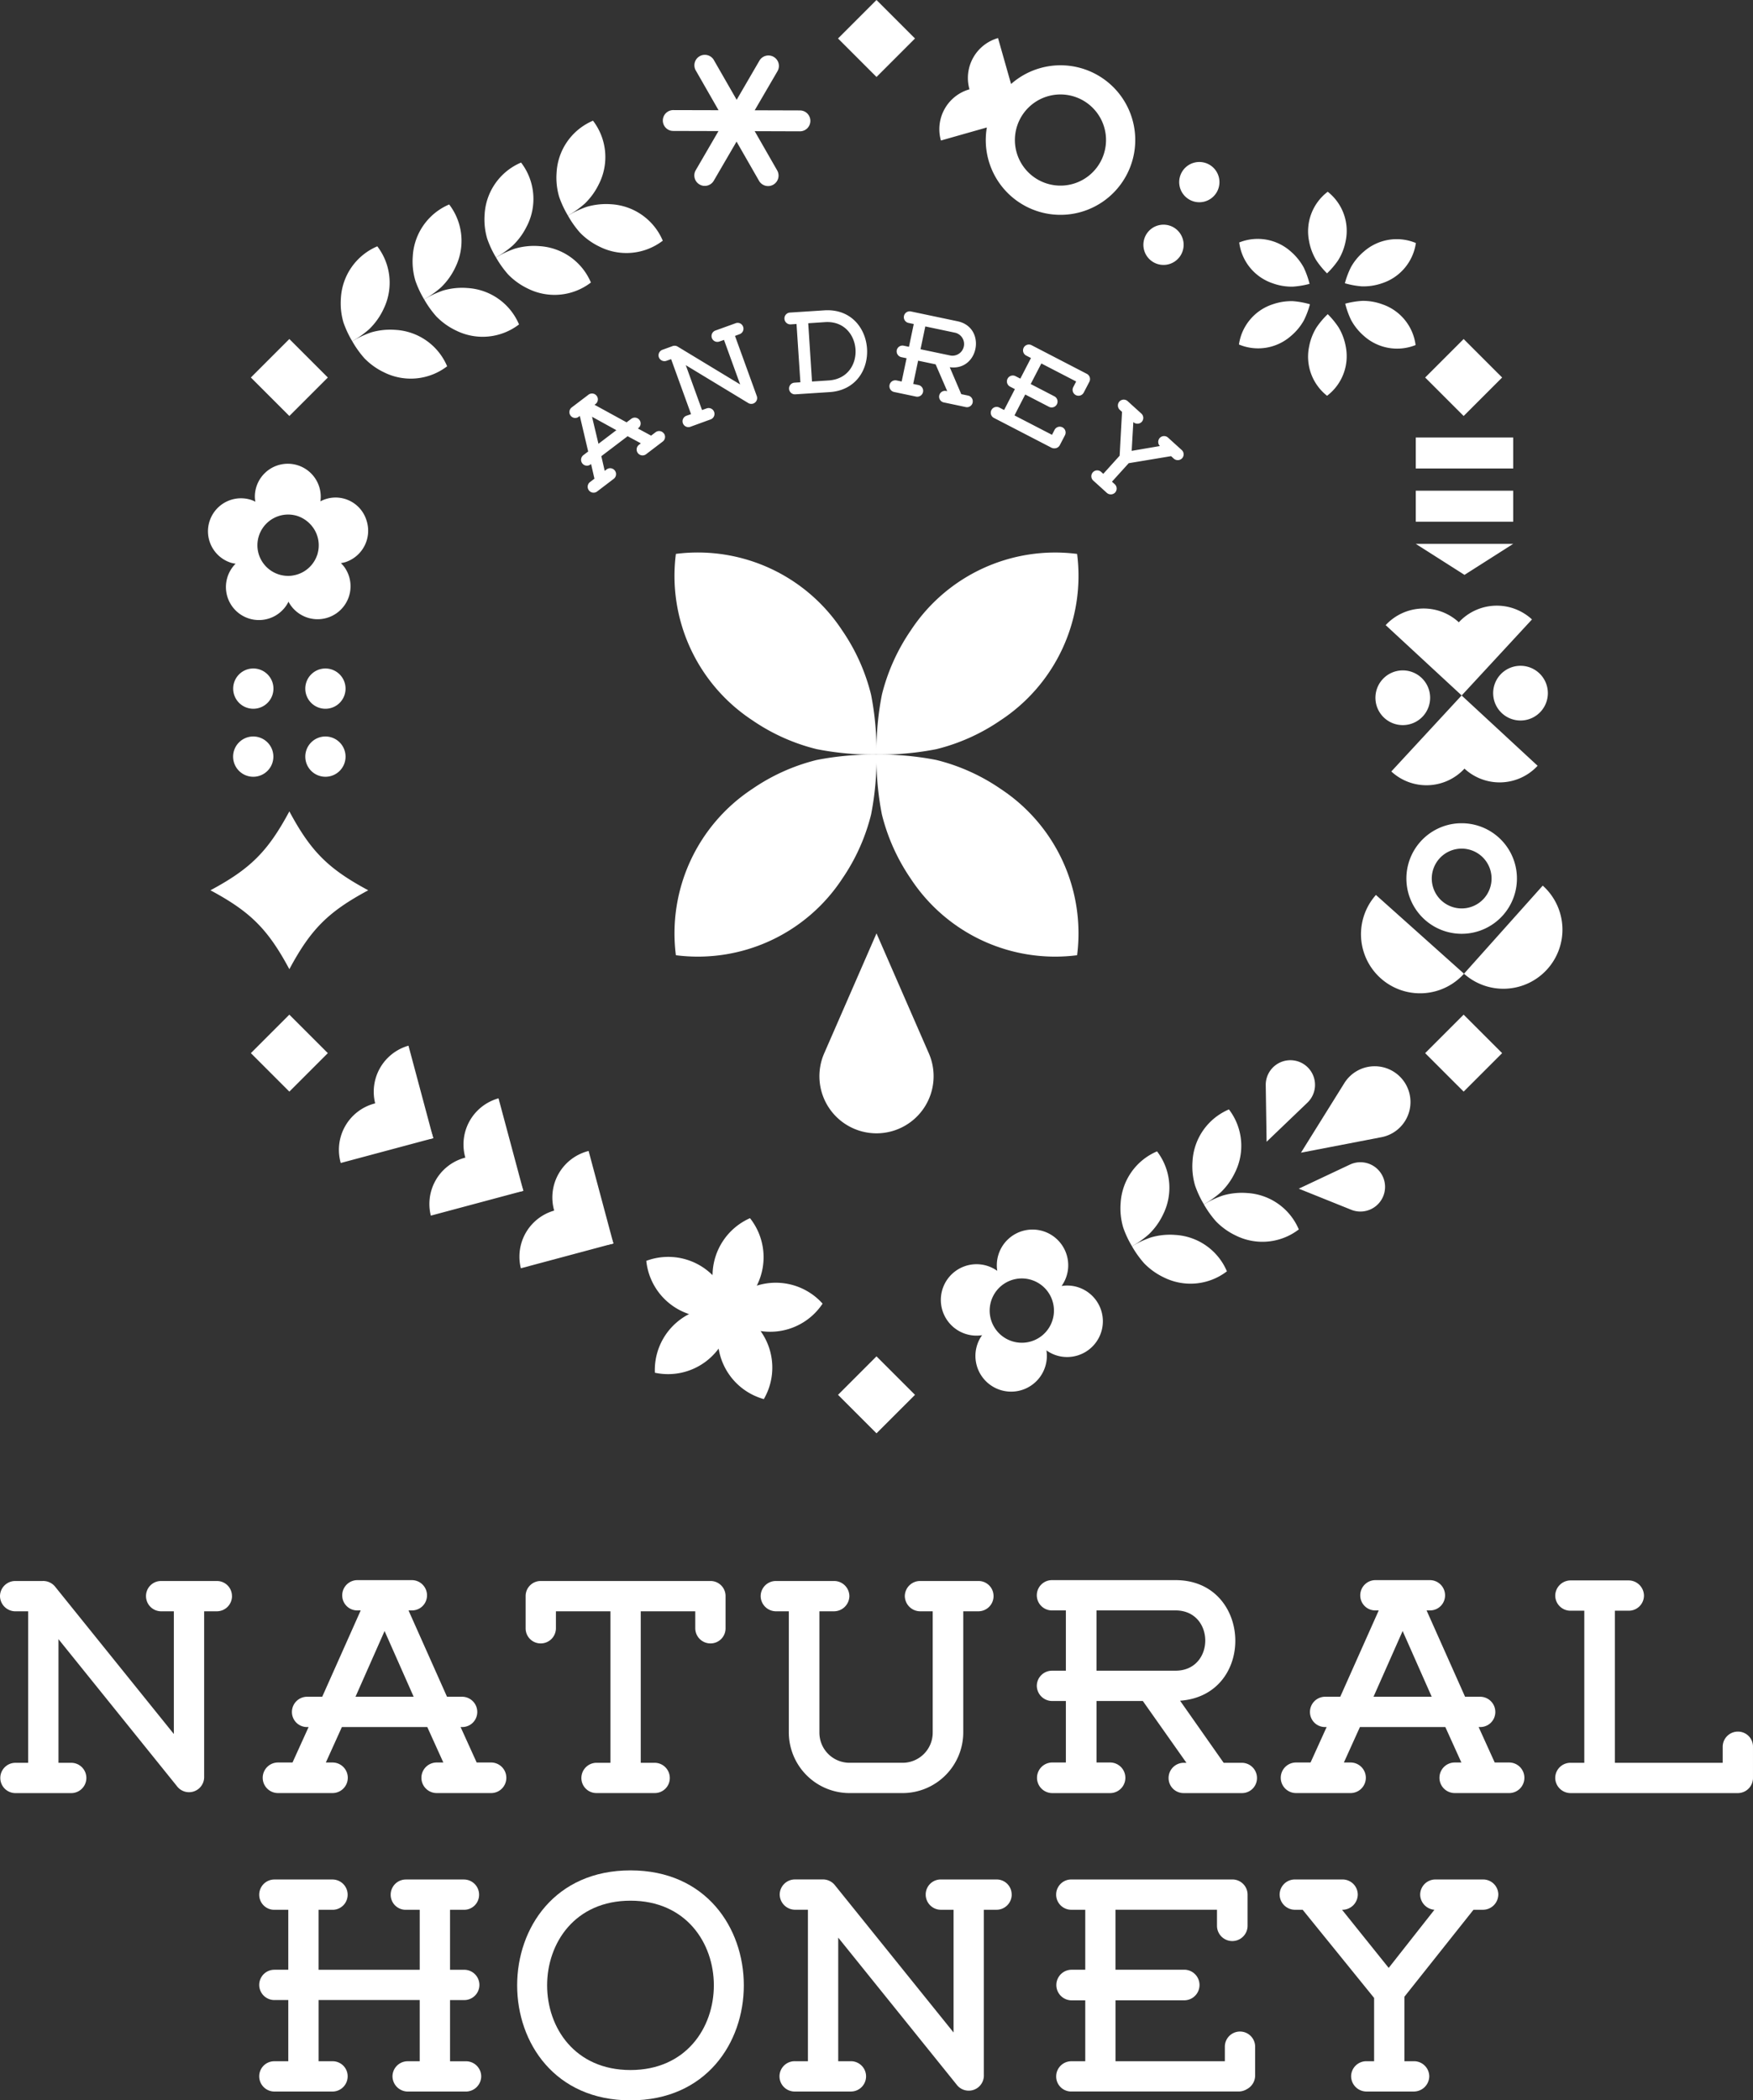
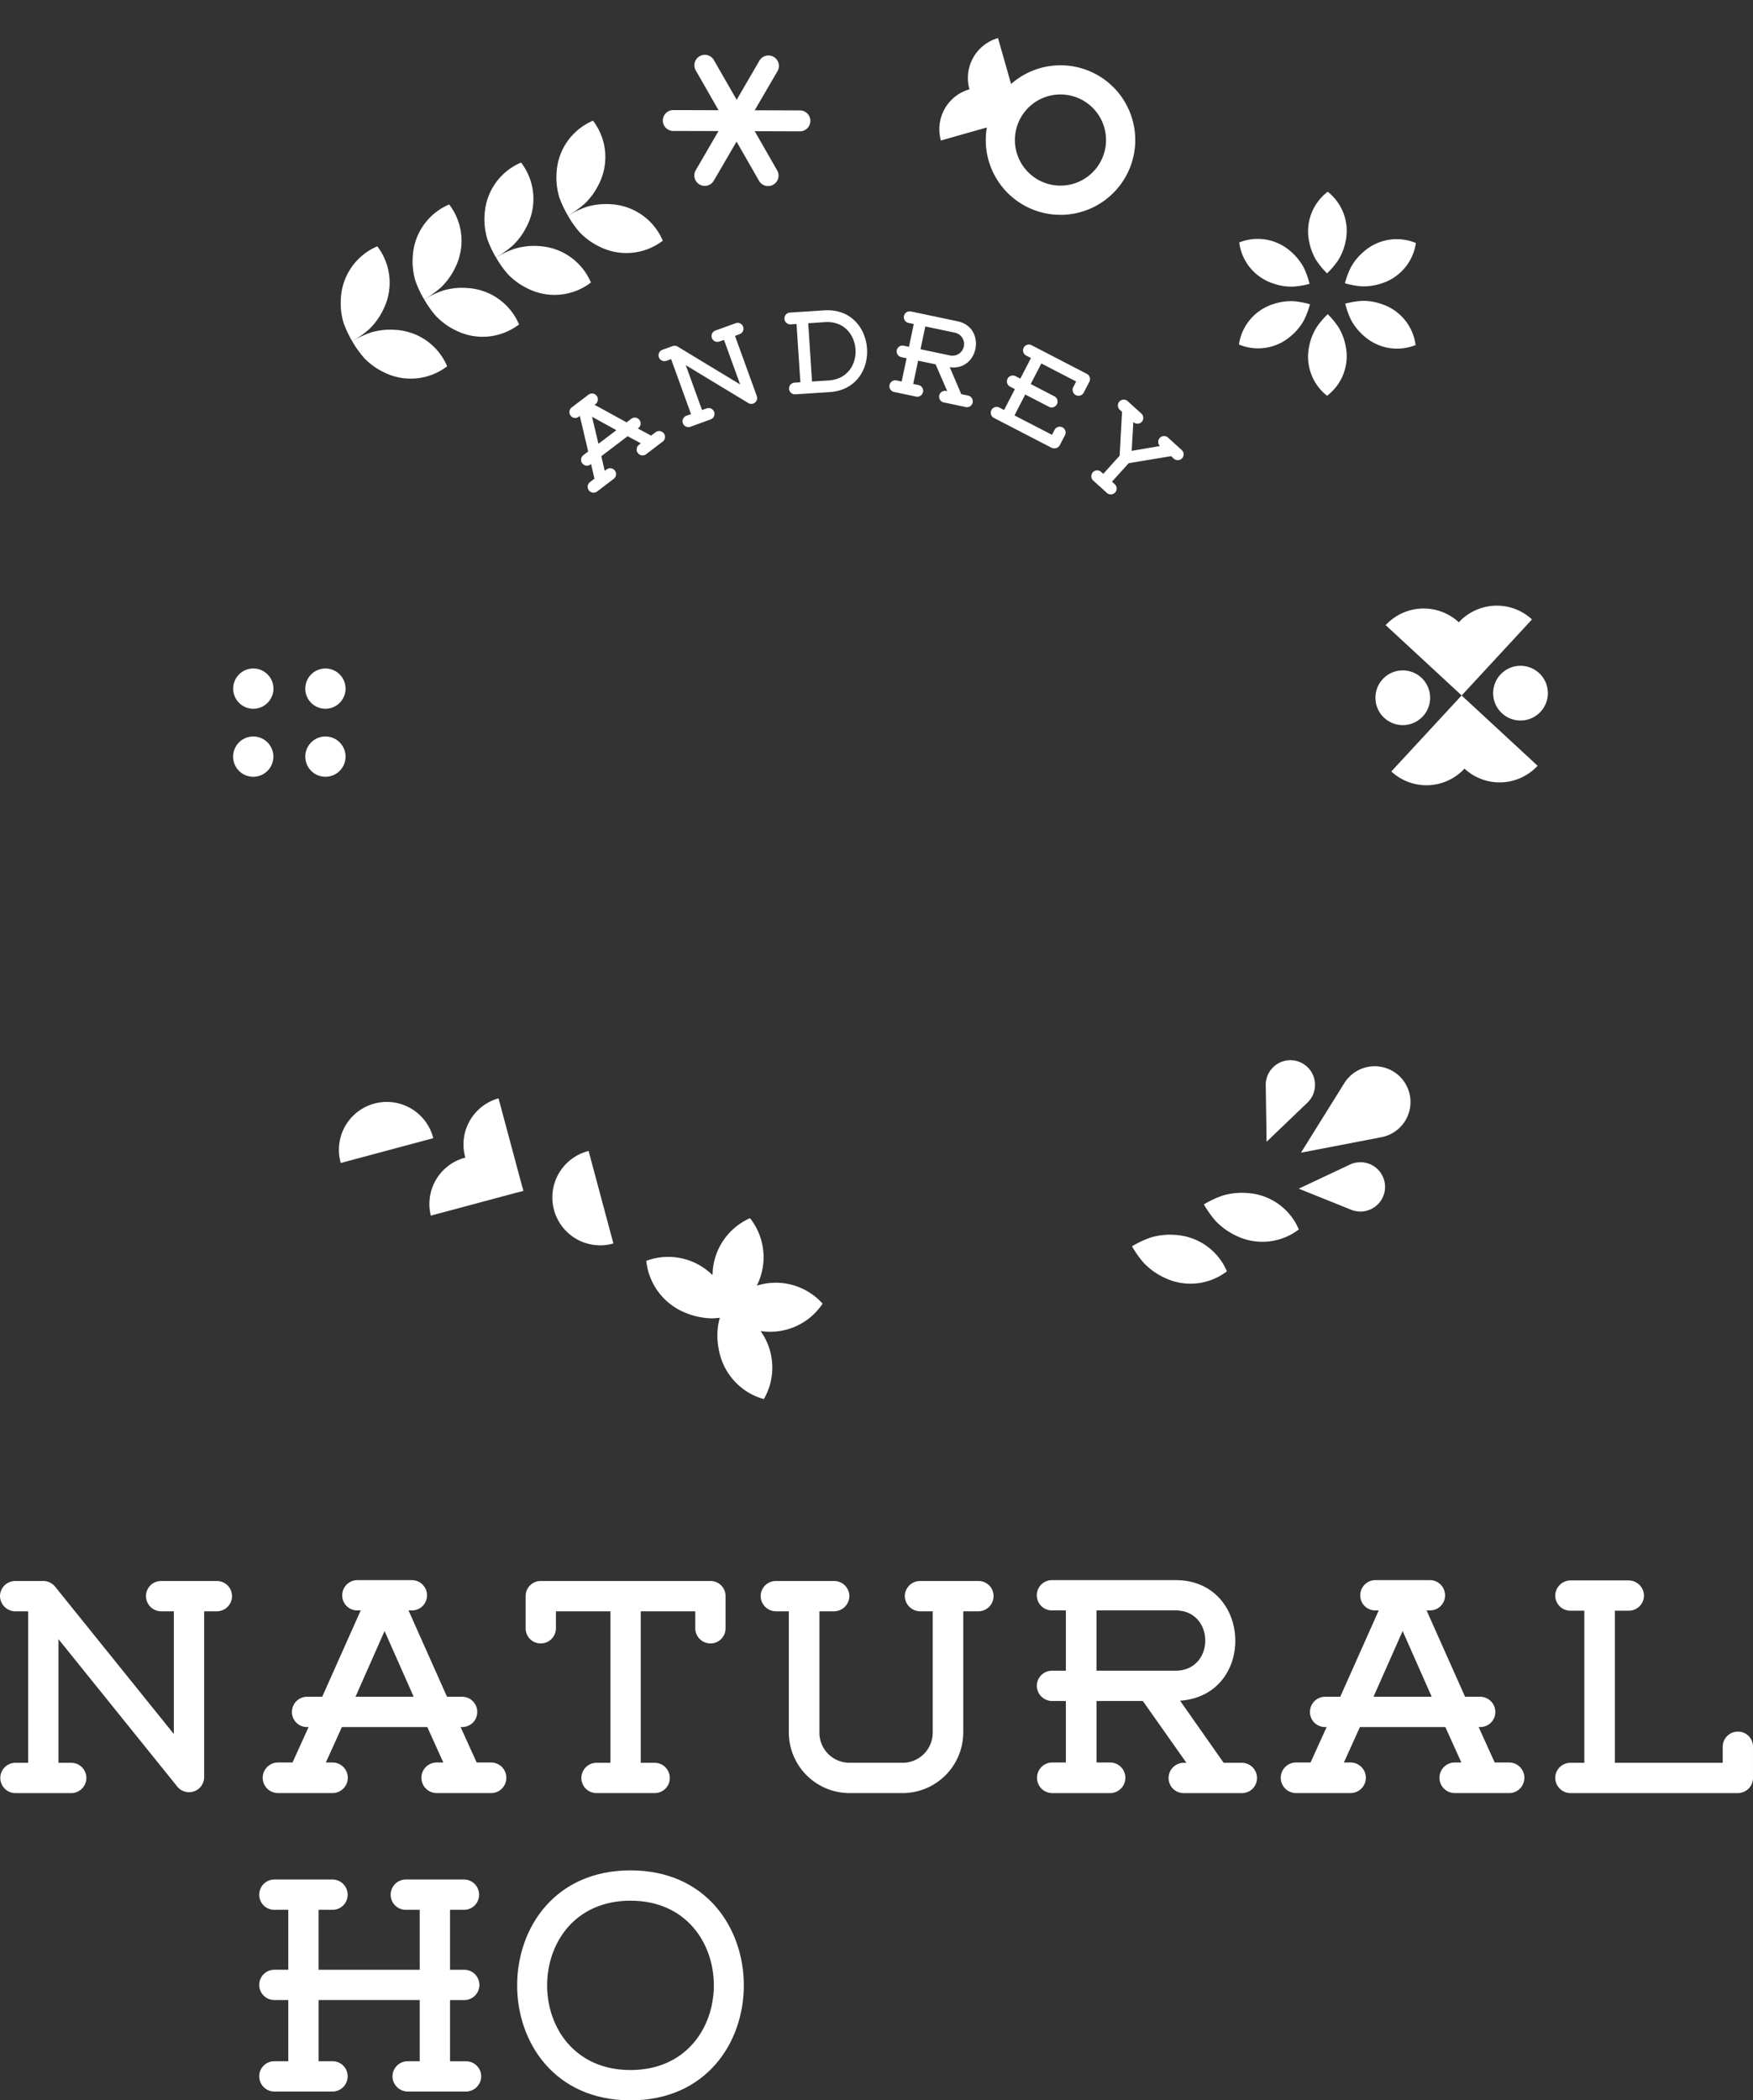
<svg xmlns="http://www.w3.org/2000/svg" width="214.143" height="256.5">
  <rect width="100%" height="100%" fill="#333333" stroke="none" />
  <defs>
    <clipPath id="a">
      <path fill="none" d="M0 0h214.143v256.5H0z" />
    </clipPath>
  </defs>
  <g clip-path="url(#a)" fill="#fff">
    <path d="M81.095 52.923a.711.711 0 0 1-.136 1l-2.05 1.561a.722.722 0 0 1-.873-1.149l.249-.195-1.615-.869-3.212 2.439.412 1.792.249-.19a.722.722 0 0 1 .873 1.149l-2.05 1.562a.713.713 0 0 1-1-.136.721.721 0 0 1 .127-1.013l.547-.416-.412-1.792-.054.045a.717.717 0 1 1-.869-1.14l.57-.434-1.023-4.343-.127.1a.706.706 0 0 1-1-.136.716.716 0 0 1 .136-1l2.05-1.556a.715.715 0 0 1 .864 1.14l-.127.09 3.918 2.145.57-.43a.713.713 0 0 1 1 .136.706.706 0 0 1-.136 1l-.054.045 1.615.873.547-.416a.715.715 0 0 1 1.009.149m-5.8-.4-2.973-1.638.787 3.3Zm15.484-12.635a.713.713 0 0 1-.43.914l-.561.208 2.651 7.316a.714.714 0 0 1-1.054.869l-7.61-4.61 1.986 5.479.561-.2a.715.715 0 1 1 .489 1.344l-2.47.9a.715.715 0 1 1-.489-1.344l.566-.2-2.434-6.714-.566.2a.73.73 0 0 1-.928-.425.72.72 0 0 1 .444-.923l1.194-.434a.727.727 0 0 1 .674.059l7.615 4.61-1.973-5.438-.566.2a.714.714 0 1 1-.484-1.344l2.47-.891a.7.7 0 0 1 .914.425m10.572 7.985-4.194.271a.714.714 0 0 1-.1-1.425l.719-.045-.471-7.121-.71.05a.727.727 0 0 1-.765-.683.716.716 0 0 1 .665-.76l4.194-.271c6.533-.43 7.189 9.555.656 9.985m-.556-8.547-2.054.136.461 7.117 2.04-.131c4.678-.308 4.2-7.424-.448-7.121m18.034 9.816a.711.711 0 0 1-.846.556q-1.337-.285-2.683-.566a.715.715 0 1 1 .294-1.4l.127.023-1.416-3.273-2.14-.448-.6 2.837.642.136a.721.721 0 0 1-.294 1.412l-2.7-.566a.722.722 0 0 1 .3-1.412l.642.136.6-2.841-.644-.134a.731.731 0 0 1-.556-.846.718.718 0 0 1 .851-.552l.642.136.584-2.782-.642-.136a.715.715 0 0 1 .294-1.4l5.705 1.2c3.552.747 2.62 6.1-.959 5.61l1.406 3.288.837.176a.714.714 0 0 1 .552.846m-2.715-5.74a1.422 1.422 0 0 0 .584-2.782l-3.651-.769-.584 2.787Zm13.994 9.735-.624 1.2a.724.724 0 0 1-.638.4.763.763 0 0 1-.407-.086l-7.013-3.629a.708.708 0 0 1-.3-.964.719.719 0 0 1 .964-.301l.584.3 1.316-2.552-.584-.3a.721.721 0 0 1 .665-1.28l.584.3 1.3-2.516-.584-.3a.713.713 0 1 1 .656-1.267l6.755 3.5a.719.719 0 0 1 .308.964l-.688 1.321a.721.721 0 0 1-1.28-.665l.353-.688-4.253-2.2-1.3 2.511 2.891 1.5a.72.72 0 0 1-.661 1.28l-2.9-1.5-1.311 2.552 4.583 2.371.312-.606a.715.715 0 0 1 1.271.656m14.311 2.813a.728.728 0 0 1-1.009.05l-.339-.308-5.176.86-2.045 2.258.33.3a.719.719 0 0 1 .063 1.018.731.731 0 0 1-1.023.045c-.552-.5-1.1-1-1.665-1.507a.716.716 0 0 1 .959-1.063l.276.249 2-2.217.29-5.352-.276-.249a.728.728 0 0 1-.05-1.009.716.716 0 0 1 1.009-.054c.561.511 1.113 1.009 1.679 1.52a.718.718 0 0 1 .05 1.009.728.728 0 0 1-1.009.05l-.023-.018-.201 3.513 3.443-.588a.729.729 0 0 1-.018-.982.718.718 0 0 1 1.023-.041c.552.5 1.1 1 1.665 1.507a.718.718 0 0 1 .05 1.009M28.341 194.926a1.856 1.856 0 0 1-1.85 1.85h-1.553v20.162a1.848 1.848 0 0 1-3.33 1.185L7.144 200.179v15.1H8.7a1.85 1.85 0 1 1 0 3.7H1.887a1.85 1.85 0 1 1 0-3.7h1.556v-18.5H1.887A1.887 1.887 0 0 1 0 194.926a1.864 1.864 0 0 1 1.887-1.85H5.18a1.881 1.881 0 0 1 1.593.742l14.464 17.944v-14.985h-1.551a1.856 1.856 0 0 1-1.85-1.85 1.833 1.833 0 0 1 1.85-1.85h6.8a1.833 1.833 0 0 1 1.85 1.85m33.516 22.201a1.855 1.855 0 0 1-1.85 1.846h-6.656a1.866 1.866 0 0 1 0-3.733h.81l-1.959-4.33H41.764l-1.959 4.33h.814a1.866 1.866 0 0 1 0 3.733h-6.66a1.866 1.866 0 0 1 0-3.733h1.774l1.964-4.33h-.185a1.833 1.833 0 0 1-1.85-1.85 1.856 1.856 0 0 1 1.85-1.85h1.85l4.7-10.542h-.407a1.833 1.833 0 0 1-1.85-1.85 1.856 1.856 0 0 1 1.85-1.85h6.657a1.856 1.856 0 0 1 1.85 1.85 1.833 1.833 0 0 1-1.85 1.85h-.407l4.7 10.542h1.846a1.856 1.856 0 0 1 1.85 1.85 1.833 1.833 0 0 1-1.85 1.85h-.186l1.964 4.33h1.773a1.864 1.864 0 0 1 1.85 1.887m-11.32-9.917-3.552-8.026-3.552 8.026Zm38.1-12.285v3.923a1.833 1.833 0 0 1-1.85 1.85 1.856 1.856 0 0 1-1.85-1.85v-2.072h-6.661v18.5h1.706a1.854 1.854 0 0 1 1.844 1.846 1.832 1.832 0 0 1-1.846 1.85h-7.1a1.833 1.833 0 0 1-1.854-1.85 1.855 1.855 0 0 1 1.85-1.846h1.7v-18.5h-6.66v2.072a1.856 1.856 0 0 1-1.85 1.85 1.833 1.833 0 0 1-1.85-1.85v-3.923a1.833 1.833 0 0 1 1.85-1.85h20.721a1.833 1.833 0 0 1 1.85 1.85m32.738 0a1.856 1.856 0 0 1-1.85 1.85h-1.85v14.8a7.421 7.421 0 0 1-7.4 7.4h-6.509a7.422 7.422 0 0 1-7.4-7.4v-14.8h-1.59a1.879 1.879 0 0 1-1.85-1.85 1.856 1.856 0 0 1 1.85-1.85h7.1a1.864 1.864 0 0 1 1.887 1.85 1.887 1.887 0 0 1-1.887 1.85h-1.774v14.8a3.68 3.68 0 0 0 3.665 3.7h6.511a3.68 3.68 0 0 0 3.665-3.7v-14.8h-1.52a1.887 1.887 0 0 1-1.887-1.85 1.864 1.864 0 0 1 1.887-1.85h7.1a1.833 1.833 0 0 1 1.85 1.85m32.184 22.202a1.833 1.833 0 0 1-1.85 1.85h-7.1a1.833 1.833 0 0 1-1.85-1.85 1.856 1.856 0 0 1 1.85-1.85h.33l-5.325-7.547h-5.66v7.51h1.7a1.869 1.869 0 0 1 0 3.737h-7.142a1.869 1.869 0 0 1 0-3.737h1.7v-7.51h-1.7a1.88 1.88 0 0 1-1.85-1.85 1.856 1.856 0 0 1 1.85-1.85h1.7v-7.362h-1.7a1.85 1.85 0 1 1 0-3.7h15.094c9.4 0 9.877 14.057.557 14.727l5.325 7.583h2.221a1.856 1.856 0 0 1 1.85 1.85m-9.954-13.1c4.846 0 4.846-7.361 0-7.361h-9.654v7.361Zm42.616 13.099a1.855 1.855 0 0 1-1.85 1.846h-6.656a1.866 1.866 0 0 1 0-3.733h.81l-1.959-4.33h-10.433l-1.959 4.33h.814a1.866 1.866 0 0 1 0 3.733h-6.66a1.866 1.866 0 0 1 0-3.733h1.774l1.964-4.33h-.186a1.833 1.833 0 0 1-1.85-1.85 1.856 1.856 0 0 1 1.85-1.85h1.85l4.7-10.542h-.407a1.833 1.833 0 0 1-1.85-1.85 1.856 1.856 0 0 1 1.85-1.85h6.66a1.856 1.856 0 0 1 1.85 1.85 1.833 1.833 0 0 1-1.85 1.85h-.407l4.7 10.542h1.846a1.856 1.856 0 0 1 1.85 1.85 1.833 1.833 0 0 1-1.85 1.85h-.188l1.964 4.33h1.774a1.864 1.864 0 0 1 1.85 1.887m-11.32-9.917-3.552-8.026-3.556 8.026Zm18.64 8.066v-18.572h-1.7a1.856 1.856 0 0 1-1.85-1.85 1.883 1.883 0 0 1 1.85-1.85h7.139a1.883 1.883 0 0 1 1.85 1.85 1.856 1.856 0 0 1-1.85 1.85h-1.7v18.572h13.168v-1.959a1.856 1.856 0 0 1 1.85-1.85 1.833 1.833 0 0 1 1.85 1.85v3.81a1.856 1.856 0 0 1-1.85 1.85h-20.459a1.88 1.88 0 0 1-1.85-1.85 1.856 1.856 0 0 1 1.85-1.85Zm-134.75 38.299a1.88 1.88 0 0 1-1.85 1.85h-7.14a1.88 1.88 0 0 1-1.85-1.85 1.856 1.856 0 0 1 1.85-1.85h1.479v-7.475H38.919v7.474h1.7a1.833 1.833 0 0 1 1.85 1.85 1.856 1.856 0 0 1-1.85 1.85h-7.1a1.856 1.856 0 0 1-1.852-1.849 1.833 1.833 0 0 1 1.85-1.85h1.7v-7.475h-1.7a1.85 1.85 0 1 1 0-3.7h1.7v-7.321h-1.7a1.833 1.833 0 0 1-1.85-1.851 1.856 1.856 0 0 1 1.85-1.85h7.1a1.856 1.856 0 0 1 1.85 1.85 1.833 1.833 0 0 1-1.85 1.85h-1.7v7.325h12.358v-7.324h-1.7a1.833 1.833 0 0 1-1.85-1.85 1.856 1.856 0 0 1 1.85-1.85h7.1a1.856 1.856 0 0 1 1.85 1.85 1.833 1.833 0 0 1-1.85 1.85h-1.7v7.325h1.737a1.85 1.85 0 1 1 0 3.7h-1.736v7.474h1.959a1.856 1.856 0 0 1 1.85 1.85" />
    <path d="M77.019 228.416c18.459 0 18.459 28.083 0 28.083s-18.459-28.083 0-28.083m0 24.382c13.578 0 13.578-20.681 0-20.681s-13.578 20.681 0 20.681" />
-     <path d="M123.588 231.375a1.856 1.856 0 0 1-1.85 1.85h-1.553v20.162a1.848 1.848 0 0 1-3.33 1.185l-14.46-17.944v15.094h1.552a1.85 1.85 0 0 1 0 3.7h-6.813a1.851 1.851 0 1 1 0-3.7h1.561v-18.5h-1.561a1.887 1.887 0 0 1-1.887-1.85 1.864 1.864 0 0 1 1.887-1.85h3.294a1.881 1.881 0 0 1 1.593.742l14.463 17.947v-14.985h-1.551a1.856 1.856 0 0 1-1.85-1.85 1.833 1.833 0 0 1 1.85-1.85h6.8a1.833 1.833 0 0 1 1.85 1.85m29.743 18.571v3.515a1.891 1.891 0 0 1-1 1.665 1.976 1.976 0 0 1-1.036.294h-20.423a1.831 1.831 0 0 1-1.846-1.846 1.855 1.855 0 0 1 1.846-1.85h1.706v-7.438h-1.706a1.869 1.869 0 0 1 0-3.737h1.706v-7.325h-1.706a1.85 1.85 0 0 1 0-3.7h19.685a1.855 1.855 0 0 1 1.85 1.846v3.85a1.869 1.869 0 0 1-3.737 0v-2h-12.4v7.325h8.439a1.869 1.869 0 0 1 0 3.737h-8.435v7.438h13.356v-1.774a1.85 1.85 0 1 1 3.7 0m29.704-18.572a1.88 1.88 0 0 1-1.85 1.85h-1.181l-8.438 10.62v7.877h1.149a1.864 1.864 0 0 1 1.887 1.85 1.887 1.887 0 0 1-1.887 1.85H166.9a1.88 1.88 0 0 1-1.85-1.85 1.856 1.856 0 0 1 1.85-1.85h.959v-7.728l-8.728-10.768h-.964a1.88 1.88 0 0 1-1.85-1.85 1.856 1.856 0 0 1 1.85-1.85h5.845a1.856 1.856 0 0 1 1.85 1.85 1.88 1.88 0 0 1-1.85 1.85h-.072l5.7 7.1 5.588-7.1a1.886 1.886 0 0 1-1.742-1.85 1.864 1.864 0 0 1 1.887-1.85h5.809a1.856 1.856 0 0 1 1.85 1.85M52.926 139.001a5.85 5.85 0 0 1-3.027-11.3Z" />
    <path d="M52.926 139a5.85 5.85 0 1 0-11.3 3.027Zm11.003 6.43a5.85 5.85 0 0 1-3.031-11.3Z" />
    <path d="M63.929 145.43a5.85 5.85 0 0 0-11.3 3.027Zm11.002 6.429a5.85 5.85 0 1 1-3.027-11.3Z" />
-     <path d="M74.928 151.859a5.85 5.85 0 0 0-11.3 3.027Zm18.378 19.007a7.668 7.668 0 0 0-.267-8.13 8.668 8.668 0 0 0-2.126-2.285 13.008 13.008 0 0 0-2.362-1.258 12.921 12.921 0 0 0-.81 2.547 8.622 8.622 0 0 0 .077 3.122 7.672 7.672 0 0 0 5.488 6" />
-     <path d="M79.995 167.641a7.671 7.671 0 0 0 7.651-2.764 8.714 8.714 0 0 0 1.516-2.733 13.088 13.088 0 0 0 .466-2.629 12.958 12.958 0 0 0-2.674.014 8.772 8.772 0 0 0-2.942 1.036 7.666 7.666 0 0 0-4.013 7.076" />
+     <path d="M74.928 151.859Zm18.378 19.007a7.668 7.668 0 0 0-.267-8.13 8.668 8.668 0 0 0-2.126-2.285 13.008 13.008 0 0 0-2.362-1.258 12.921 12.921 0 0 0-.81 2.547 8.622 8.622 0 0 0 .077 3.122 7.672 7.672 0 0 0 5.488 6" />
    <path d="M78.95 153.981a7.671 7.671 0 0 0 4.995 6.42 8.769 8.769 0 0 0 3.068.6 13.079 13.079 0 0 0 2.642-.376 13.274 13.274 0 0 0-.837-2.534 8.773 8.773 0 0 0-1.9-2.484 7.668 7.668 0 0 0-7.967-1.629" />
    <path d="M91.614 148.769a7.678 7.678 0 0 0-4.565 6.732 8.688 8.688 0 0 0 .38 3.1 12.779 12.779 0 0 0 1.172 2.4 12.9 12.9 0 0 0 2.149-1.584 8.651 8.651 0 0 0 1.778-2.574 7.675 7.675 0 0 0-.914-8.081" />
    <path d="M100.486 159.203a7.681 7.681 0 0 0-7.814-2.262 8.86 8.86 0 0 0-2.832 1.321 12.9 12.9 0 0 0-1.923 1.855 12.827 12.827 0 0 0 2.169 1.556 8.721 8.721 0 0 0 3 .9 7.675 7.675 0 0 0 7.4-3.37m61.627-110.87a6.067 6.067 0 0 0 2.28-6.017 6.992 6.992 0 0 0-.86-2.316 10.211 10.211 0 0 0-1.339-1.634 10.058 10.058 0 0 0-1.366 1.611 6.823 6.823 0 0 0-.9 2.3 6.07 6.07 0 0 0 2.181 6.054m-10.764-6.26a6.07 6.07 0 0 0 6.349-1.036 6.863 6.863 0 0 0 1.579-1.9 10.272 10.272 0 0 0 .747-1.977 10.334 10.334 0 0 0-2.081-.38 7 7 0 0 0-2.443.376 6.076 6.076 0 0 0-4.149 4.918m.034-12.461a6.065 6.065 0 0 0 4.072 4.981 6.871 6.871 0 0 0 2.434.416 10.443 10.443 0 0 0 2.086-.344 10.591 10.591 0 0 0-.71-1.991 7.016 7.016 0 0 0-1.547-1.927 6.073 6.073 0 0 0-6.334-1.136m10.808-6.193a6.067 6.067 0 0 0-2.28 6.017 6.992 6.992 0 0 0 .86 2.316 10.21 10.21 0 0 0 1.339 1.633 10.058 10.058 0 0 0 1.366-1.611 6.859 6.859 0 0 0 .9-2.3 6.07 6.07 0 0 0-2.181-6.054m10.768 6.261a6.07 6.07 0 0 0-6.348 1.036 6.863 6.863 0 0 0-1.579 1.9 10.273 10.273 0 0 0-.747 1.977 10.334 10.334 0 0 0 2.081.38 7 7 0 0 0 2.443-.376 6.075 6.075 0 0 0 4.149-4.918m-.035 12.461a6.07 6.07 0 0 0-4.076-4.981 6.871 6.871 0 0 0-2.434-.416 10.442 10.442 0 0 0-2.086.344 10.224 10.224 0 0 0 .715 1.991 6.918 6.918 0 0 0 1.543 1.927 6.079 6.079 0 0 0 6.339 1.136M82.109 15.984c.045 0 .09.009.136.009l5.524.014-2.778 4.778a1.272 1.272 0 0 0 .461 1.742 1.223 1.223 0 0 0 .5.167 1.273 1.273 0 0 0 1.244-.629l2.78-4.773 2.746 4.791a1.278 1.278 0 0 0 .973.633 1.261 1.261 0 0 0 .769-.163 1.278 1.278 0 0 0 .475-1.742l-2.746-4.791 5.524.018a1.276 1.276 0 0 0 0-2.552l-5.524-.017 2.783-4.774a1.277 1.277 0 1 0-2.208-1.285l-2.778 4.778-2.751-4.791a1.275 1.275 0 1 0-2.212 1.262l2.749 4.8-5.524-.014a1.275 1.275 0 0 0-.14 2.543m55.41 5.561A9.127 9.127 0 0 0 123.51 10.26l-1.593-5.61a5.065 5.065 0 0 0-3.488 6.257 5.062 5.062 0 0 0-3.488 6.253l5.61-1.593a9.127 9.127 0 0 0 16.971 5.981m-10.687.416a5.566 5.566 0 1 1 7.569-2.149 5.564 5.564 0 0 1-7.569 2.149m-57.458 4.367a12.035 12.035 0 0 0 1.466 2.072 8.35 8.35 0 0 0 2.421 1.733 7.311 7.311 0 0 0 7.7-.742 7.311 7.311 0 0 0-6.321-4.452 8.48 8.48 0 0 0-2.959.312 12.472 12.472 0 0 0-2.3 1.077" />
    <path d="M73.181 22.44a7.3 7.3 0 0 0-.742-7.7 7.311 7.311 0 0 0-4.447 6.334 8.281 8.281 0 0 0 .312 2.959 12.175 12.175 0 0 0 1.077 2.3 12.372 12.372 0 0 0 2.064-1.477 8.33 8.33 0 0 0 1.733-2.416m-7.322 7.615a8.3 8.3 0 0 0-2.963.312 12.306 12.306 0 0 0-2.3 1.077 12.373 12.373 0 0 0 1.475 2.068 8.391 8.391 0 0 0 2.416 1.733 7.3 7.3 0 0 0 7.7-.742 7.3 7.3 0 0 0-6.33-4.447" />
    <path d="M64.395 27.552a7.3 7.3 0 0 0-.742-7.7 7.311 7.311 0 0 0-4.452 6.329 8.282 8.282 0 0 0 .312 2.959 12.175 12.175 0 0 0 1.077 2.3 12.373 12.373 0 0 0 2.068-1.475 8.33 8.33 0 0 0 1.733-2.416M48.289 40.284a8.281 8.281 0 0 0-2.959.312 12.306 12.306 0 0 0-2.3 1.077 12.373 12.373 0 0 0 1.475 2.068 8.33 8.33 0 0 0 2.412 1.732 7.308 7.308 0 0 0 7.705-.742 7.3 7.3 0 0 0-6.334-4.447m8.783-5.112a8.282 8.282 0 0 0-2.959.312 12.306 12.306 0 0 0-2.3 1.077 12.373 12.373 0 0 0 1.475 2.068 8.33 8.33 0 0 0 2.416 1.733 7.3 7.3 0 0 0 7.7-.742 7.3 7.3 0 0 0-6.334-4.447" />
    <path d="M46.832 37.782a7.3 7.3 0 0 0-.742-7.7 7.311 7.311 0 0 0-4.447 6.334 8.281 8.281 0 0 0 .312 2.959 12.175 12.175 0 0 0 1.077 2.3A12.373 12.373 0 0 0 45.1 40.2a8.33 8.33 0 0 0 1.733-2.416m8.78-5.114a7.3 7.3 0 0 0-.742-7.7 7.311 7.311 0 0 0-4.447 6.334 8.282 8.282 0 0 0 .312 2.959 12.175 12.175 0 0 0 1.077 2.3 12.373 12.373 0 0 0 2.068-1.475 8.33 8.33 0 0 0 1.733-2.416m126.79 52.109a3.341 3.341 0 1 0 3.208-3.47 3.339 3.339 0 0 0-3.208 3.47m-3.508 9.085a6.322 6.322 0 0 0 8.936-.348l-9.284-8.587-8.587 9.284a6.322 6.322 0 0 0 8.936-.348m-4.198-8.787a3.341 3.341 0 1 0-3.208 3.47 3.339 3.339 0 0 0 3.208-3.47m3.507-9.085a6.322 6.322 0 0 0-8.936.348l9.287 8.588 8.587-9.284a6.322 6.322 0 0 0-8.936.348M33.394 92.36a2.459 2.459 0 1 0-2.416 2.5 2.456 2.456 0 0 0 2.416-2.5m8.818 0a2.459 2.459 0 1 0-2.416 2.5 2.456 2.456 0 0 0 2.416-2.5m-13.726-8.222a2.459 2.459 0 1 0 2.416-2.5 2.456 2.456 0 0 0-2.416 2.5m8.808.001a2.459 2.459 0 1 0 2.416-2.5 2.458 2.458 0 0 0-2.416 2.5m121.629 56.631 5.3-8.5a4.371 4.371 0 1 1 4.538 6.606Zm-.267 4.394 6.244-2.941a3.011 3.011 0 1 1 .158 5.515Zm-3.932-5.728 4.986-4.775a3.01 3.01 0 1 0-5.09-2.126ZM143.54 150.81a8.281 8.281 0 0 0-2.959.312 12.3 12.3 0 0 0-2.3 1.077 12.374 12.374 0 0 0 1.475 2.068 8.331 8.331 0 0 0 2.416 1.733 7.309 7.309 0 0 0 7.705-.742 7.3 7.3 0 0 0-6.334-4.447m8.779-5.118a8.281 8.281 0 0 0-2.959.312 12.3 12.3 0 0 0-2.3 1.077 12.373 12.373 0 0 0 1.475 2.068 8.33 8.33 0 0 0 2.416 1.733 7.3 7.3 0 0 0 7.705-.742 7.3 7.3 0 0 0-6.334-4.447" />
-     <path d="M142.083 148.308a7.3 7.3 0 0 0-.742-7.7 7.311 7.311 0 0 0-4.447 6.334 8.281 8.281 0 0 0 .312 2.959 12.174 12.174 0 0 0 1.077 2.3 12.375 12.375 0 0 0 2.067-1.475 8.33 8.33 0 0 0 1.733-2.416m8.782-5.119a7.3 7.3 0 0 0-.742-7.705 7.311 7.311 0 0 0-4.447 6.334 8.282 8.282 0 0 0 .312 2.959 12.175 12.175 0 0 0 1.077 2.3 12.373 12.373 0 0 0 2.068-1.475 8.33 8.33 0 0 0 1.733-2.416m-9.919-111.139a2.458 2.458 0 1 0-.968-3.339 2.457 2.457 0 0 0 .968 3.339m4.375-7.655a2.458 2.458 0 1 0-.968-3.339 2.457 2.457 0 0 0 .968 3.339M30.645 46.103l4.7-4.7 4.702 4.7-4.701 4.7zm0 82.509 4.7-4.7 4.702 4.7-4.701 4.7zm143.45-82.509 4.7-4.7 4.702 4.7-4.701 4.7zm0 82.509 4.7-4.7 4.702 4.7-4.701 4.7zm-71.724 41.73 4.7-4.7 4.702 4.7-4.701 4.7zm0-165.642 4.7-4.7 4.702 4.7-4.701 4.7zM44.769 63.544a3.949 3.949 0 0 0-5.628-2.321 4.024 4.024 0 1 0-8.008-.529 3.491 3.491 0 0 0 .063.579 3.519 3.519 0 0 0-.534-.231 4.031 4.031 0 1 0-2.448 7.682 3.647 3.647 0 0 0 .57.118 3.562 3.562 0 0 0-.385.439 4.032 4.032 0 1 0 6.551 4.7 3.777 3.777 0 0 0 .29-.5 4.025 4.025 0 1 0 6.791-4.28 3.923 3.923 0 0 0-.389-.43 5.151 5.151 0 0 0 .57-.127 4.035 4.035 0 0 0 2.556-5.1M38.8 67.589c-.014.045-.014.1-.032.14s-.036.086-.054.131a3.731 3.731 0 0 1-2.859 2.407 3.048 3.048 0 0 1-.5.059 3.758 3.758 0 0 1-3.76-2.687 3.748 3.748 0 0 1 1.271-3.986 3.594 3.594 0 0 1 .633-.407 3.739 3.739 0 0 1 2.837-.231 3.8 3.8 0 0 1 1.149.62 3.345 3.345 0 0 1 .376.339 3.734 3.734 0 0 1 .941 3.615m140.037 51.324-10.759-9.619a7.216 7.216 0 0 0 10.759 9.619m10.189-.57a7.215 7.215 0 0 0-.57-10.189l-9.619 10.759a7.215 7.215 0 0 0 10.189-.57m-10.849-17.799a6.752 6.752 0 1 0 7.117 6.369 6.751 6.751 0 0 0-7.117-6.366m.579 10.388a3.652 3.652 0 1 1 3.443-3.85 3.653 3.653 0 0 1-3.443 3.85m-5.81-57.507h11.904v3.787h-11.904zm0 6.497h11.904v3.787h-11.904zm5.952 10.28-5.95-3.787h11.9Zm-47.535 86.903a4.414 4.414 0 0 0-1.683-.059 4.361 4.361 0 1 0-7.859-1.85 4.361 4.361 0 1 0-1.85 7.859 4.252 4.252 0 0 0-.7 1.529 4.363 4.363 0 1 0 8.556.321 4.252 4.252 0 0 0 1.529.7 4.366 4.366 0 0 0 2-8.5m-7.28 6.8a3.926 3.926 0 1 1 4.6-3.113 3.922 3.922 0 0 1-4.6 3.113m-79.093-55.184c-4.891 2.624-7.017 4.746-9.637 9.637-2.624-4.891-4.751-7.013-9.641-9.637 4.891-2.624 7.017-4.746 9.641-9.637 2.62 4.891 4.746 7.013 9.637 9.637m77.241-20.757a21.109 21.109 0 0 0 9.352-20.319 21.1 21.1 0 0 0-20.324 9.347 24.141 24.141 0 0 0-3.524 7.841 35.737 35.737 0 0 0-.661 7.316 35.738 35.738 0 0 0 7.316-.661 24.046 24.046 0 0 0 7.841-3.524" />
-     <path d="M102.884 76.995a21.109 21.109 0 0 0-20.319-9.352 21.1 21.1 0 0 0 9.347 20.323 24.036 24.036 0 0 0 7.841 3.52 35.35 35.35 0 0 0 7.316.665 35.737 35.737 0 0 0-.661-7.316 24.047 24.047 0 0 0-3.524-7.841m19.342 19.342a24.047 24.047 0 0 0-7.841-3.524 35.737 35.737 0 0 0-7.316-.661 35.737 35.737 0 0 0 .661 7.316 24.141 24.141 0 0 0 3.524 7.841 21.1 21.1 0 0 0 20.323 9.347 21.109 21.109 0 0 0-9.352-20.319" />
-     <path d="M91.917 96.336a21.109 21.109 0 0 0-9.352 20.319 21.1 21.1 0 0 0 20.323-9.347 24.141 24.141 0 0 0 3.524-7.841 35.738 35.738 0 0 0 .661-7.316 35.737 35.737 0 0 0-7.316.661 24.047 24.047 0 0 0-7.841 3.524m15.157 17.65 6.393 14.654a6.975 6.975 0 1 1-12.786 0Z" />
  </g>
</svg>